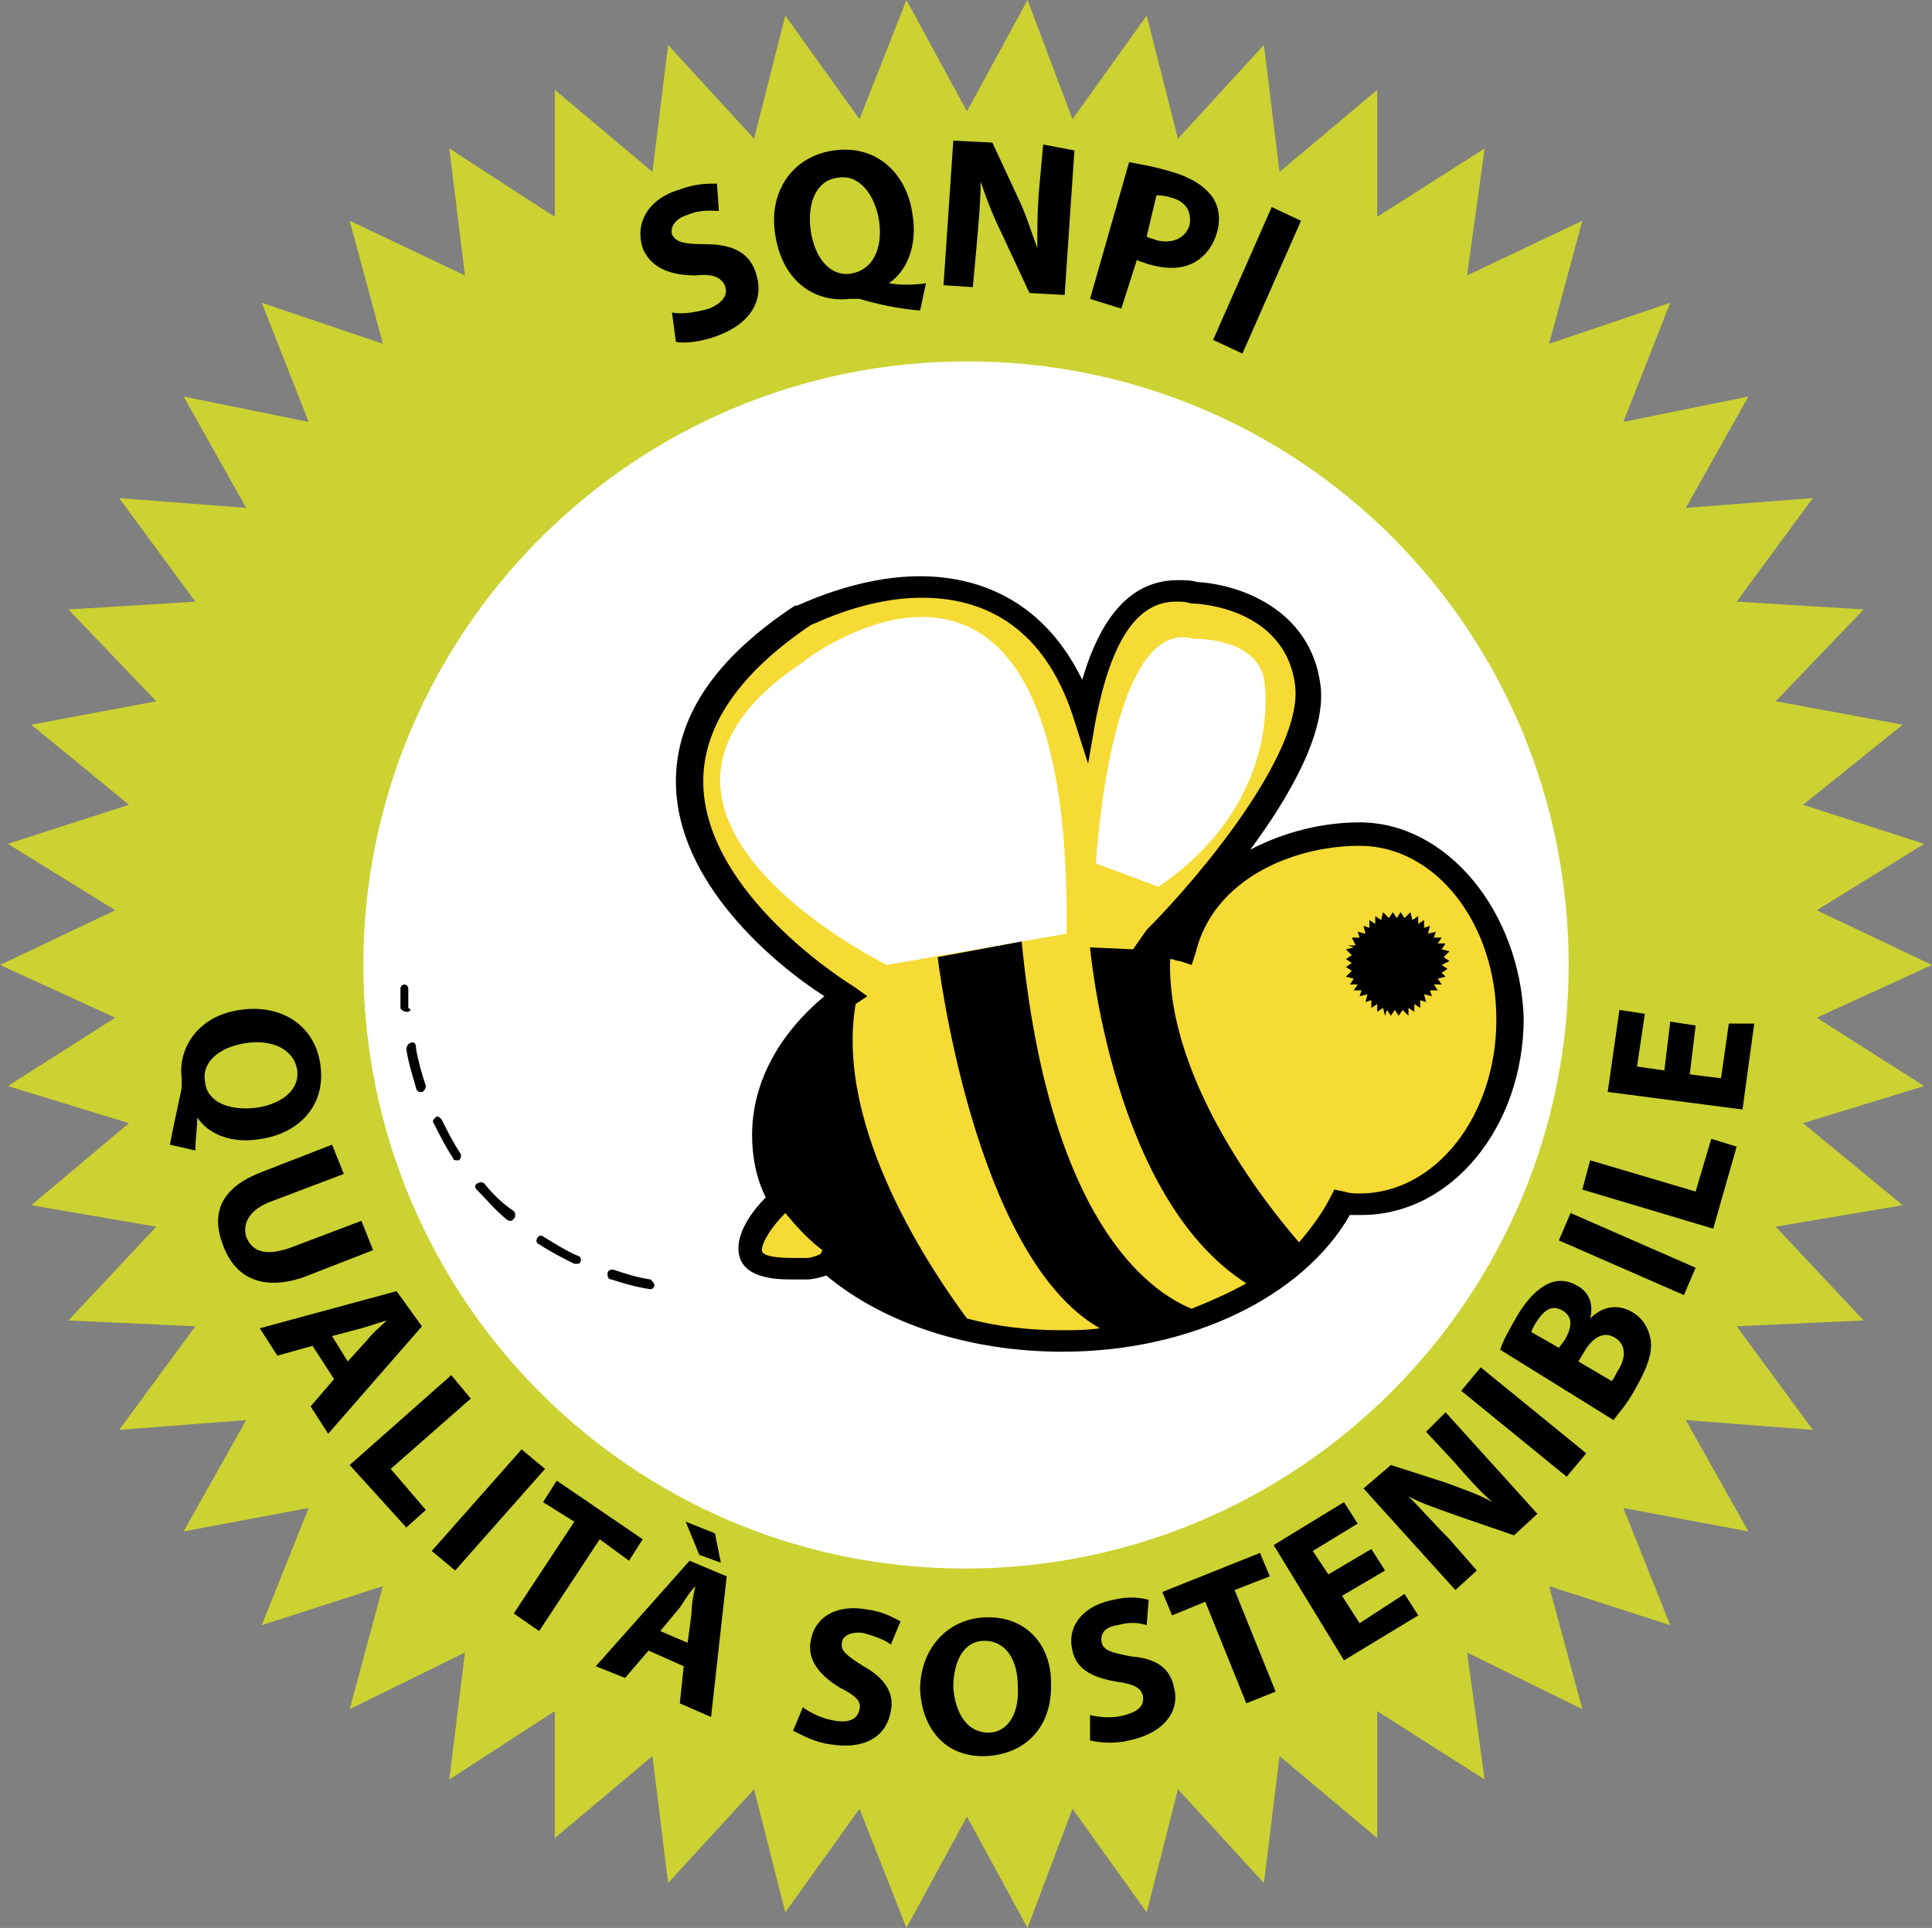
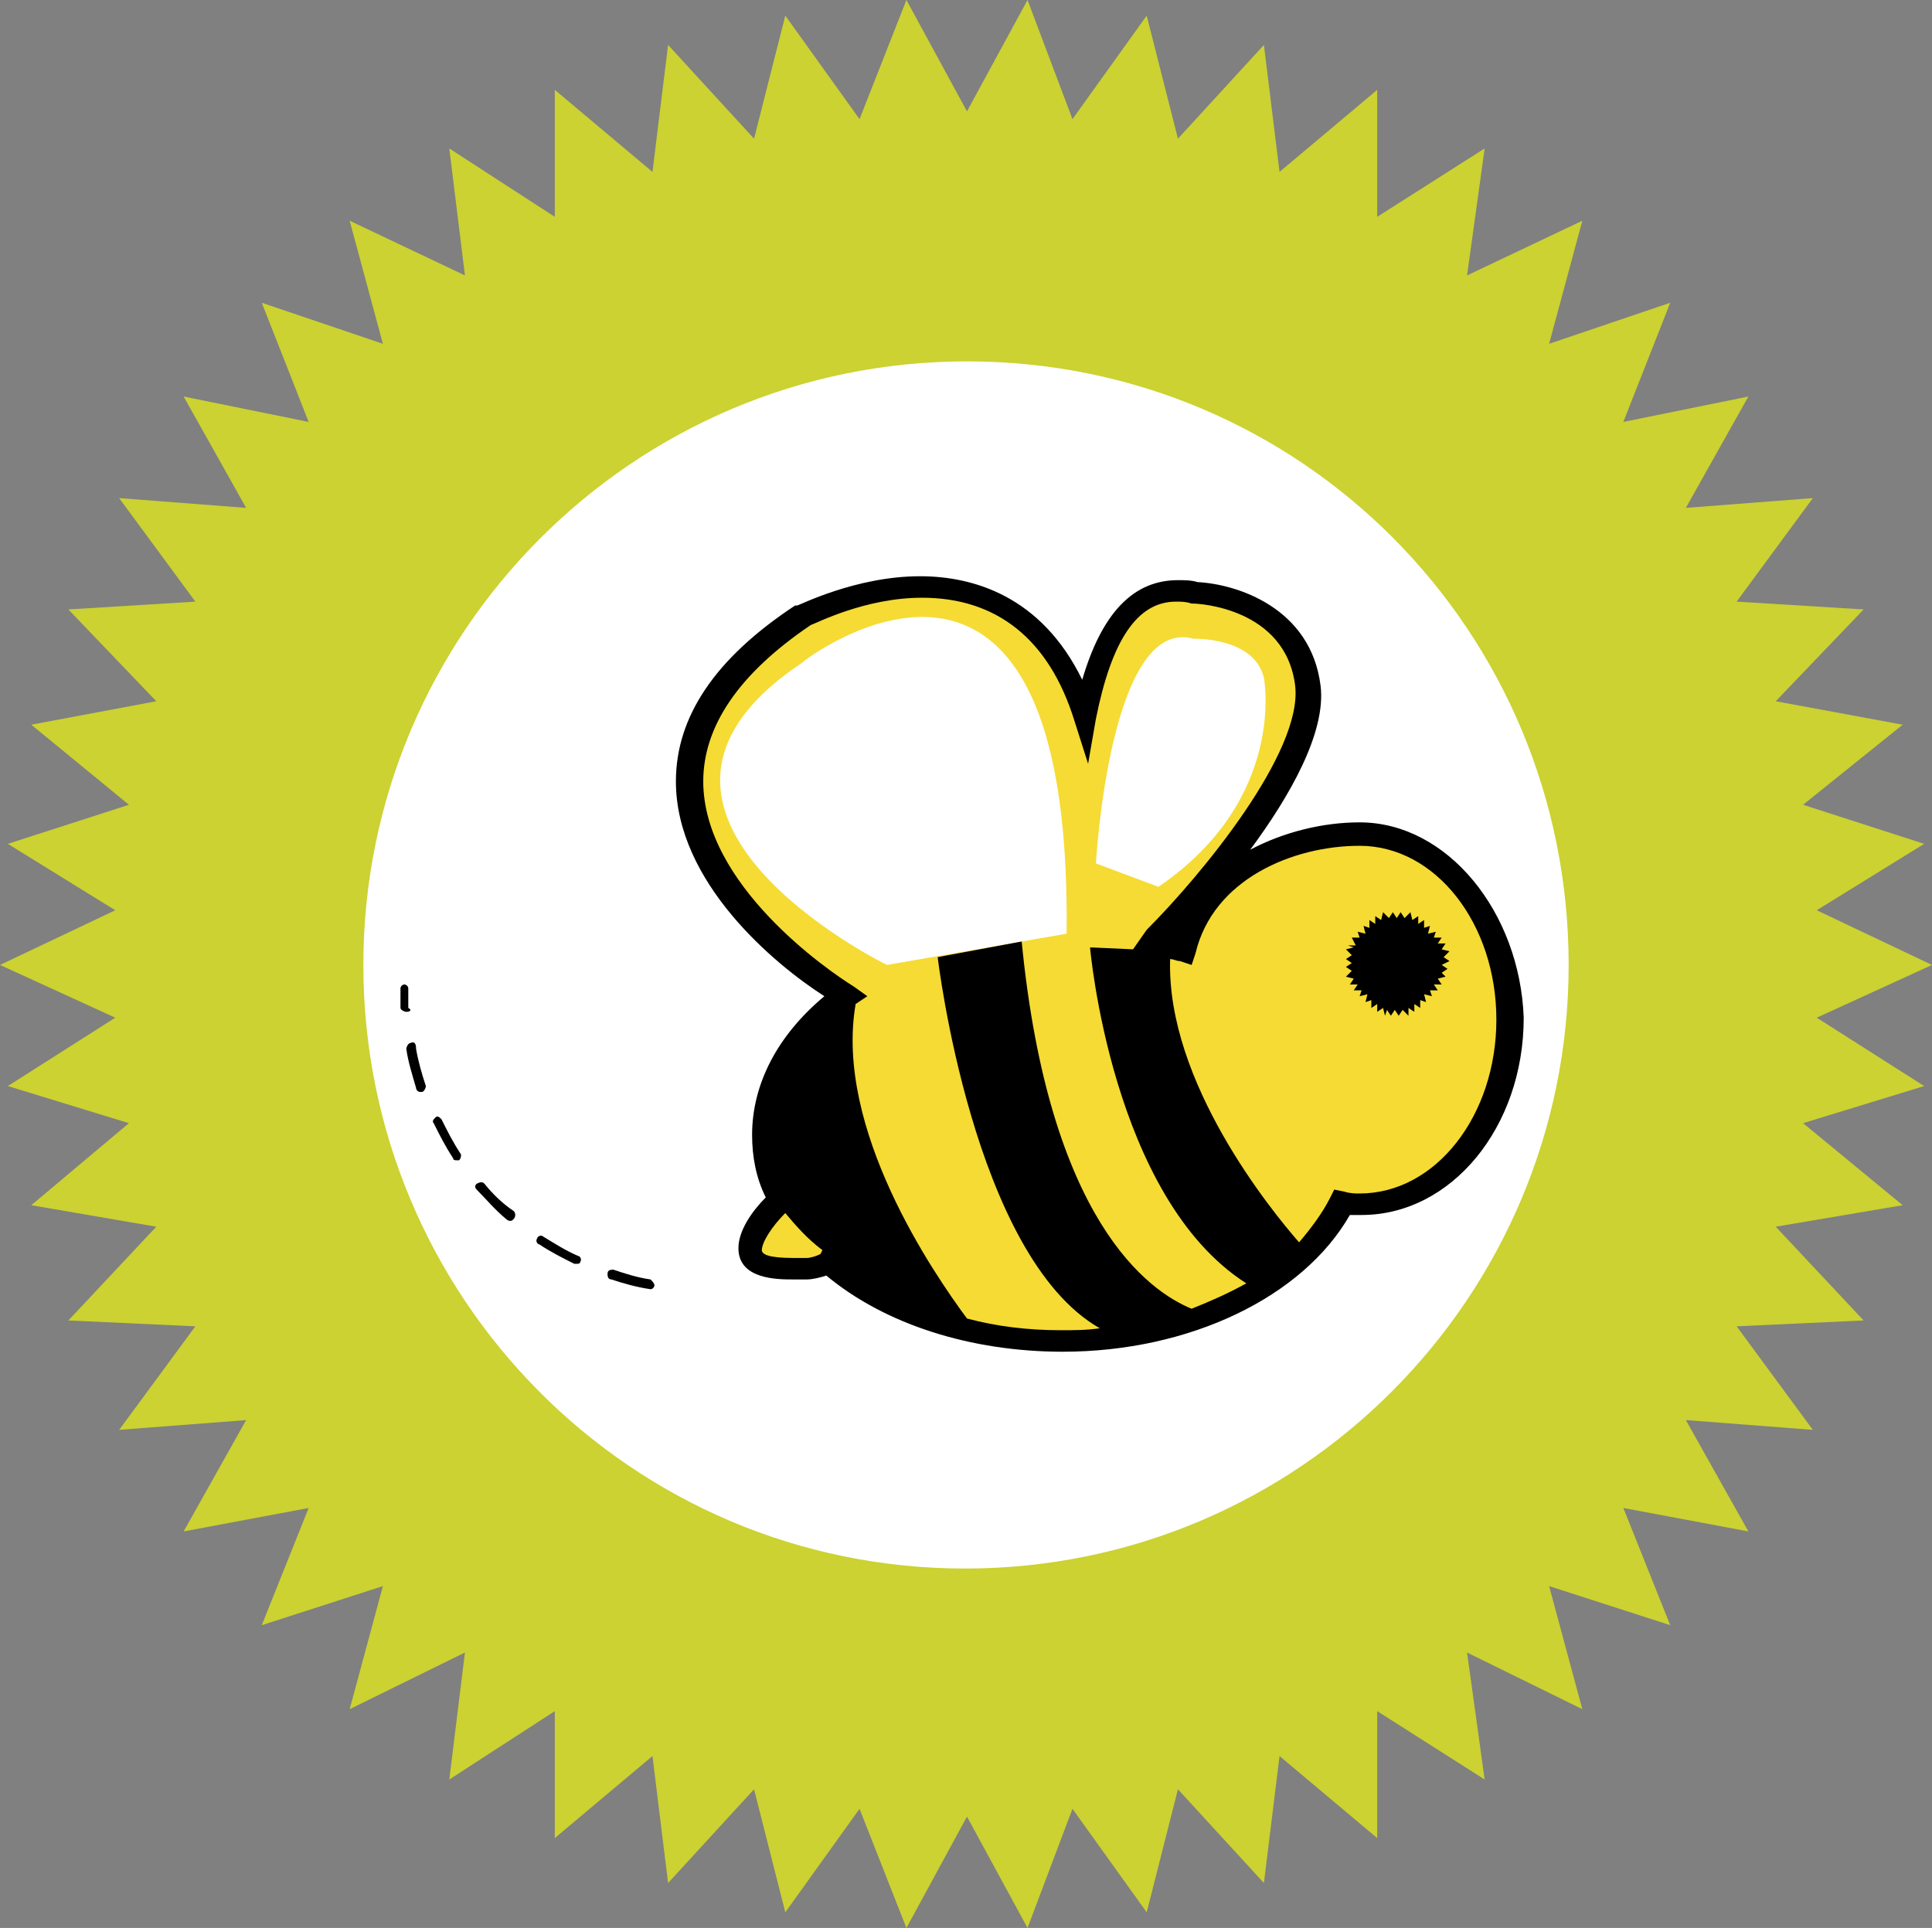
<svg xmlns="http://www.w3.org/2000/svg" x="0px" y="0px" viewBox="0 0 98.9 98.7" style="enable-background:new 0 0 98.9 98.7;" xml:space="preserve">
  <rect x="0" y="0" width="98.9" height="98.7" fill="#808080" stroke="none" />
  <style type="text/css">
	.st0{fill:#CBD231;}
	.st1{fill:#FFFFFF;}
	.st2{fill:#F5DB34;}
</style>
  <g>
    <polygon class="st0" points="52.6,0 49.5,5.7 46.4,0 44,6.1 40.2,0.8 38.6,7.1 34.2,2.3 33.4,8.8 28.4,4.6 28.4,11.1 23,7.6    23.8,14.1 17.9,11.3 19.6,17.6 13.4,15.5 15.8,21.6 9.4,20.3 12.6,26 6.1,25.5 10,30.8 3.5,31.2 8,35.9 1.6,37.1 6.6,41.2    0.4,43.2 5.9,46.6 0,49.4 5.9,52.1 0.4,55.6 6.6,57.5 1.6,61.7 8,62.8 3.5,67.6 10,67.9 6.1,73.2 12.6,72.7 9.4,78.4 15.8,77.2    13.4,83.2 19.6,81.2 17.9,87.5 23.8,84.6 23,91.1 28.4,87.6 28.4,94.1 33.4,89.9 34.2,96.4 38.6,91.6 40.2,97.9 44,92.6 46.4,98.7    49.5,93 52.6,98.7 54.9,92.6 58.7,97.9 60.3,91.6 64.7,96.4 65.5,89.9 70.5,94.1 70.5,87.6 76,91.1 75.1,84.6 81,87.5 79.3,81.2    85.5,83.2 83.1,77.2 89.5,78.4 86.3,72.7 92.8,73.2 88.9,67.9 95.4,67.6 90.9,62.8 97.4,61.7 92.3,57.5 98.5,55.6 93,52.1    98.9,49.4 93,46.6 98.5,43.2 92.3,41.2 97.4,37.1 90.9,35.9 95.4,31.2 88.9,30.8 92.8,25.5 86.3,26 89.5,20.3 83.1,21.6 85.5,15.5    79.3,17.6 81,11.3 75.1,14.1 76,7.6 70.5,11.1 70.5,4.6 65.5,8.8 64.7,2.3 60.3,7.1 58.7,0.8 54.9,6.1  " />
    <path class="st1" d="M80.3,49.4c0,17-13.8,30.9-30.9,30.9S18.6,66.4,18.6,49.4s13.8-30.9,30.9-30.9S80.3,32.3,80.3,49.4z" />
    <path class="st2" d="M69.6,42.8c-3.7,0-8,1.9-9,5.9c-0.5-0.2-1-0.3-1.5-0.4c0.2-0.2,8.4-8.5,7.8-13c-0.6-4.6-5.8-4.8-5.8-4.8   c-3.3-0.8-4.9,2.5-5.7,6.4C51.9,26,41,31.6,41,31.6c-13.2,8.8,0,18.1,2.2,19.5c-2.5,1.9-4.1,4.4-4.1,7.1c0,1.2,0.3,2.3,0.8,3.4   c-0.8,0.7-1.6,1.7-1.6,2.4c0,1.1,1.8,1,2.9,1c0.4,0,0.8-0.1,1.1-0.3c2.8,2.5,7.1,4.1,12,4.1c6.7,0,12.3-3,14.4-7.1   c0.3,0.1,0.6,0.1,0.9,0.1c4.2,0,7.6-4.2,7.6-9.5C77.2,47,73.8,42.8,69.6,42.8" />
    <path class="st1" d="M54.6,47.8l-9.2,1.6c0,0-15.9-7.8-4.3-15.5C41,33.9,54.9,23.2,54.6,47.8z M64.7,34.7c-0.5-2.1-3.6-2-3.6-2   c-4.3-1.2-5,11.5-5,11.5l3.2,1.2C65.9,40.9,64.7,34.7,64.7,34.7z" />
    <path d="M69.6,42.1c-1.9,0-3.9,0.5-5.6,1.4c2-2.7,3.9-6,3.6-8.4c-0.5-4-4.3-5.2-6.3-5.3c-0.3-0.1-0.7-0.1-1-0.1   c-2.3,0-3.9,1.7-4.9,5.1c-2.1-4.3-5.6-5.3-8.3-5.3c-3.3,0-6.2,1.5-6.3,1.5l-0.1,0c-4.1,2.7-6.1,5.7-6.1,9c0,5.2,5.1,9.4,7.6,11   c-2.4,2-3.7,4.5-3.7,7.1c0,1.1,0.2,2.2,0.7,3.2c-0.7,0.7-1.4,1.7-1.4,2.6c0,1.6,2,1.6,2.8,1.6c0.1,0,0.3,0,0.4,0l0.3,0   c0.3,0,0.7-0.1,1-0.2c3,2.5,7.4,3.9,12.1,3.9c6.5,0,12.3-2.8,14.7-7c0.2,0,0.4,0,0.6,0c4.6,0,8.3-4.5,8.3-10.1   C77.8,46.7,74.1,42.1,69.6,42.1z M41.3,64.4l-0.7,0c-1.3,0-1.6-0.2-1.6-0.4c0-0.4,0.5-1.2,1.2-1.9c0.5,0.6,1.1,1.3,1.9,1.9L42,64.2   C41.8,64.3,41.5,64.4,41.3,64.4z M49.5,67.5c-1.7-2.3-6.8-9.7-5.7-16.1l0.6-0.4l-0.7-0.5c-1.3-0.8-7.7-5.2-7.7-10.5   c0-2.8,1.8-5.5,5.5-8c0.3-0.1,2.8-1.4,5.7-1.4c3.8,0,6.5,2.1,7.8,6.3l0.7,2.2l0.4-2.3c0.8-4,2.1-6,4.1-6c0.3,0,0.5,0,0.8,0.1l0.1,0   c0.2,0,4.7,0.2,5.2,4.2c0.4,3.4-4.8,9.7-7.6,12.5L58,48.6l-2.2-0.1c0,0,1.1,12.8,8,17.2c-0.9,0.5-1.8,0.9-2.8,1.3   c-2.2-0.9-7.3-4.5-8.7-18.8L48,49c0,0,1.8,15.3,8.3,19c-0.7,0.1-1.3,0.1-2,0.1C52.6,68.1,51,67.9,49.5,67.5z M69.6,61.1   c-0.2,0-0.5,0-0.8-0.1l-0.5-0.1l-0.2,0.4c-0.4,0.8-1,1.6-1.6,2.3c-1.4-1.6-6.8-8.2-6.6-14.5c0.2,0,0.3,0.1,0.5,0.1l0.6,0.2l0.2-0.6   c0.9-3.8,5-5.5,8.4-5.5c3.9,0,7,4,7,8.9C76.6,57.1,73.5,61.1,69.6,61.1z M73.8,49.4l0.3,0.2l-0.3,0.2L74,50l-0.4,0.1l0.2,0.3   l-0.4,0l0.2,0.3l-0.4,0l0.1,0.3l-0.4-0.1l0.1,0.4l-0.3-0.1l0,0.4l-0.3-0.2l0,0.4l-0.3-0.2L72.1,52l-0.3-0.3l-0.2,0.3l-0.2-0.3   l-0.2,0.3l-0.2-0.3L70.9,52l-0.1-0.4l-0.3,0.2l0-0.4l-0.3,0.2l0-0.4l-0.3,0.1l0.1-0.4l-0.4,0.1l0.1-0.3l-0.4,0l0.2-0.3l-0.4,0   l0.2-0.3L68.9,50l0.3-0.3l-0.3-0.2l0.3-0.2l-0.3-0.2l0.3-0.2l-0.3-0.3l0.4-0.1L69,48.4l0.4,0L69.2,48l0.4,0l-0.1-0.3l0.4,0.1   l-0.1-0.4l0.3,0.1l0-0.4l0.3,0.2l0-0.4l0.3,0.2l0.1-0.4l0.3,0.3l0.2-0.3l0.2,0.3l0.2-0.3l0.2,0.3l0.3-0.3l0.1,0.4l0.3-0.2l0,0.4   l0.3-0.2l0,0.4l0.3-0.1l-0.1,0.4l0.4-0.1l-0.1,0.3l0.4,0l-0.2,0.3l0.4,0l-0.2,0.3l0.4,0.1l-0.3,0.3l0.3,0.2L73.8,49.4z" />
    <path d="M20.8,51.8C20.8,51.8,20.8,51.8,20.8,51.8c-0.1,0-0.3-0.1-0.3-0.2c0-0.3,0-0.7,0-1c0-0.1,0.1-0.2,0.2-0.2   c0.1,0,0.2,0.1,0.2,0.2c0,0.3,0,0.7,0,1C21.1,51.7,21,51.8,20.8,51.8z M21,53.4c-0.1,0-0.2,0.2-0.2,0.3c0.1,0.7,0.3,1.3,0.5,2   c0,0.1,0.1,0.2,0.2,0.2c0,0,0.1,0,0.1,0c0.1,0,0.2-0.2,0.2-0.3c-0.2-0.6-0.4-1.3-0.5-1.9C21.3,53.4,21.2,53.3,21,53.4z M22.6,57.3   c-0.1-0.1-0.2-0.2-0.3-0.1c-0.1,0.1-0.2,0.2-0.1,0.3c0.3,0.6,0.6,1.2,1,1.8c0,0.1,0.1,0.1,0.2,0.1c0,0,0.1,0,0.1,0   c0.1-0.1,0.1-0.2,0.1-0.3C23.2,58.5,22.9,57.9,22.6,57.3z M27.8,63.3c-0.1-0.1-0.3,0-0.3,0.1c-0.1,0.1,0,0.3,0.1,0.3   c0.6,0.4,1.2,0.7,1.8,1c0,0,0.1,0,0.1,0c0.1,0,0.2,0,0.2-0.1c0.1-0.1,0-0.3-0.1-0.3C28.9,64,28.3,63.6,27.8,63.3z M33.3,65.5   c-0.7-0.1-1.3-0.3-1.9-0.5c-0.1,0-0.3,0-0.3,0.2c0,0.1,0,0.3,0.2,0.3c0.6,0.2,1.3,0.4,2,0.5c0,0,0,0,0,0c0.1,0,0.2-0.1,0.2-0.2   C33.5,65.7,33.4,65.6,33.3,65.5z M24.8,60.6c-0.1-0.1-0.2-0.1-0.4,0c-0.1,0.1-0.1,0.2,0,0.3c0.5,0.5,0.9,1,1.5,1.5   c0,0,0.1,0.1,0.2,0.1c0.1,0,0.1,0,0.2-0.1c0.1-0.1,0.1-0.3,0-0.4C25.7,61.6,25.2,61.1,24.8,60.6z" />
-     <path d="M13.4,58.3c1.9-0.3,3.3-1.7,3-3.8c-0.3-2.1-2.1-3.1-4.1-2.8c-2.2,0.3-3.2,2-3,3.5c0,0.2,0,0.3,0,0.5   c-0.2,1-0.4,1.8-0.6,2.9l1.3,0.3c0-0.6,0.1-1.2,0.1-1.7l0,0C10.6,58,11.8,58.6,13.4,58.3z M10.5,55.4L10.5,55.4   c-0.2-1,0.7-1.8,2.1-2c1.3-0.2,2.4,0.3,2.6,1.3c0.2,1.1-0.8,1.8-2,2C11.7,56.9,10.6,56.4,10.5,55.4z M11.4,63.7   c-0.6-1.6-0.1-2.9,2-3.7l3.6-1.4l0.6,1.5l-3.7,1.4c-1.1,0.4-1.5,1.1-1.3,1.8c0.3,0.8,1,1,2.2,0.6l3.7-1.4l0.6,1.5l-3.6,1.4   C13.4,66.1,12,65.4,11.4,63.7z M20.3,66.1l-7,1.9l0.9,1.4l1.8-0.5l1.1,1.7l-1.2,1.4l0.9,1.4l4.8-5.5L20.3,66.1z M18.8,68.6l-1,1.1   L17,68.4l1.5-0.4c0.4-0.1,0.9-0.3,1.3-0.4l0,0C19.5,67.9,19.1,68.2,18.8,68.6z M20,75.2l1.8,2.1l-1,0.9L17.9,75l5.2-4.6l1,1.2   L20,75.2z M27.9,75.2l-4.6,5.2l-1.2-1l4.6-5.2L27.9,75.2z M30.7,78.8l-3.1,4.7l-1.3-0.9l3.1-4.7l-1.6-1l0.7-1.1l4.4,3l-0.7,1.1   L30.7,78.8z M30.5,85.3l1.5,0.6l1.2-1.4l1.8,0.8l-0.2,1.9l1.6,0.7l0.8-7.2l-1.9-0.8L30.5,85.3z M35.6,81.2   c-0.1,0.4-0.2,0.9-0.2,1.4l-0.2,1.5l-1.4-0.6l1-1.2C35,82,35.3,81.5,35.6,81.2L35.6,81.2z M35.8,79.6l-0.7-1.7l1.5,0.6l0.3,1.5   L35.8,79.6z M43.1,84.1c-0.1,0.4,0.3,0.7,1.1,1.2c1.1,0.6,1.6,1.4,1.4,2.3c-0.2,1.2-1.2,2-3.1,1.7c-0.8-0.1-1.5-0.5-1.9-0.7   l0.5-1.2c0.4,0.3,1,0.6,1.7,0.7c0.7,0.1,1.1-0.1,1.2-0.6c0.1-0.4-0.2-0.7-1-1.1C42,85.8,41.3,85,41.5,84c0.2-1.2,1.3-1.9,2.9-1.6   c0.8,0.1,1.3,0.4,1.7,0.6l-0.5,1.2c-0.2-0.2-0.7-0.4-1.4-0.6C43.5,83.5,43.1,83.8,43.1,84.1z M50.4,82.8c-2,0.1-3.3,1.7-3.3,3.7   c0.1,2,1.3,3.5,3.4,3.4l0,0c2-0.1,3.4-1.5,3.3-3.8C53.8,84.3,52.6,82.7,50.4,82.8z M50.6,88.7L50.6,88.7c-1.1,0-1.7-1-1.8-2.3   c0-1.3,0.5-2.4,1.6-2.4c1.1,0,1.7,1,1.7,2.3C52.2,87.7,51.6,88.7,50.6,88.7z M60.1,86.4c0.3,1.1-0.4,2.3-2.3,2.7   c-0.8,0.2-1.6,0.1-2,0l0-1.3c0.4,0.1,1.1,0.2,1.8,0c0.7-0.2,1-0.5,0.9-1c-0.1-0.4-0.5-0.6-1.3-0.7c-1.2-0.2-2.1-0.6-2.3-1.6   c-0.3-1.2,0.5-2.3,2.1-2.6c0.8-0.2,1.4-0.1,1.8,0l-0.1,1.3c-0.3-0.1-0.8-0.2-1.5,0c-0.7,0.1-0.9,0.5-0.8,0.9   c0.1,0.4,0.5,0.5,1.5,0.7C59.2,84.9,59.9,85.4,60.1,86.4z M63.2,81.4l2.1,5.2l-1.5,0.6L61.7,82L60,82.7l-0.5-1.2l5-2l0.5,1.2   L63.2,81.4z M71.9,81.6l0.7,1.1L68.8,85l-3.6-5.9l3.6-2.2l0.7,1.1l-2.3,1.4l0.8,1.2l2.2-1.3l0.7,1.1l-2.2,1.3l0.9,1.4L71.9,81.6z    M74,72.3l4.7,5.2l-1.2,1.1l-2.9-1c-0.8-0.3-1.8-0.6-2.5-1l0,0c0.7,0.7,1.3,1.4,2.1,2.2l1.4,1.6l-1.1,1l-4.7-5.2l1.4-1.2l2.8,0.9   c0.8,0.3,1.7,0.6,2.4,1l0,0c-0.7-0.6-1.3-1.3-2-2.1l-1.4-1.5L74,72.3z M75.8,70l5.4,4.4l-1,1.2l-5.4-4.4L75.8,70z M83.6,67.2   c-0.8-0.5-1.6-0.3-2.2,0.3l0,0c0.2-0.8-0.1-1.4-0.7-1.7c-0.5-0.3-1.1-0.3-1.6,0c-0.5,0.3-0.9,0.7-1.4,1.5c-0.4,0.7-0.8,1.4-0.9,1.8   l5.8,3.6c0.2-0.3,0.6-0.7,1-1.4c0.7-1.2,1-2,0.9-2.7C84.4,68,84.1,67.5,83.6,67.2z M80.1,68.6l-0.3,0.4l-1.4-0.8   c0-0.1,0.1-0.3,0.3-0.6c0.4-0.6,0.8-0.8,1.3-0.5C80.5,67.4,80.5,67.9,80.1,68.6z M82.8,70.2c-0.1,0.2-0.2,0.4-0.3,0.5l-1.7-1   l0.3-0.5c0.4-0.7,1-1.1,1.6-0.7C83.3,68.9,83.2,69.6,82.8,70.2z M80.4,62.1l6.4,2.8l-0.6,1.4l-6.4-2.8L80.4,62.1z M87.6,58.3   l1.3,0.4l-1.2,4.2l-6.7-2l0.4-1.5l5.4,1.6L87.6,58.3z M89.8,52.4l-0.6,4.4l-6.9-0.9l0.6-4.2l1.3,0.2l-0.4,2.7l1.4,0.2l0.3-2.5   l1.3,0.2l-0.3,2.5l1.6,0.2l0.4-2.8L89.8,52.4z M38.7,14c0.4,1.2-0.1,2.5-2,3.2c-0.8,0.3-1.7,0.4-2.1,0.3L34.4,16   c0.5,0.1,1.2,0,1.9-0.2c0.7-0.3,1-0.7,0.8-1.2c-0.2-0.4-0.6-0.6-1.5-0.5c-1.3,0-2.3-0.4-2.7-1.4c-0.4-1.2,0.2-2.5,1.9-3   c0.8-0.3,1.4-0.3,1.9-0.3l0.1,1.4c-0.3,0-0.9-0.1-1.6,0.2c-0.7,0.2-0.9,0.7-0.8,1c0.2,0.4,0.6,0.5,1.7,0.5   C37.6,12.5,38.4,13,38.7,14z M45.5,14.5L45.5,14.5c0.9-0.6,1.5-1.9,1.2-3.6c-0.3-2-1.8-3.5-4-3.2c-2.2,0.3-3.4,2.2-3,4.4   c0.4,2.4,2.1,3.4,3.8,3.2c0.2,0,0.3,0,0.5,0c1,0.3,2,0.5,3.1,0.6l0.3-1.4C46.7,14.6,46.1,14.6,45.5,14.5z M43.6,14L43.6,14   c-1.1,0.2-1.9-0.8-2.1-2.2c-0.2-1.4,0.3-2.6,1.4-2.7c1.1-0.2,1.9,0.9,2.1,2.2C45.2,12.7,44.7,13.8,43.6,14z M55,7.7l-0.5,7.4   L52.7,15l-1.4-3c-0.4-0.8-0.8-1.8-1.1-2.7l0,0c0,1-0.1,2-0.2,3.2l-0.2,2.2l-1.5-0.1l0.5-7.4l2,0.1l1.3,2.8c0.4,0.8,0.7,1.8,1,2.6   l0,0c0-1,0-2,0.1-3.1l0.2-2.2L55,7.7z M58.2,13.3c0.1,0.1,0.3,0.1,0.5,0.2c1,0.3,1.8,0.3,2.5-0.1c0.5-0.3,0.9-0.8,1.1-1.5   c0.2-0.7,0.1-1.4-0.3-1.9c-0.4-0.5-1-0.9-2-1.2c-1-0.3-1.7-0.4-2.2-0.5l-2,7l1.6,0.5L58.2,13.3z M59.2,10c0.1,0,0.4,0,0.7,0.1   c0.8,0.2,1.1,0.7,1,1.4c-0.2,0.7-0.9,1-1.7,0.8c-0.2-0.1-0.4-0.1-0.5-0.2L59.2,10z M62.1,17.4l3-6.8l1.5,0.7l-3,6.8L62.1,17.4z" />
  </g>
</svg>